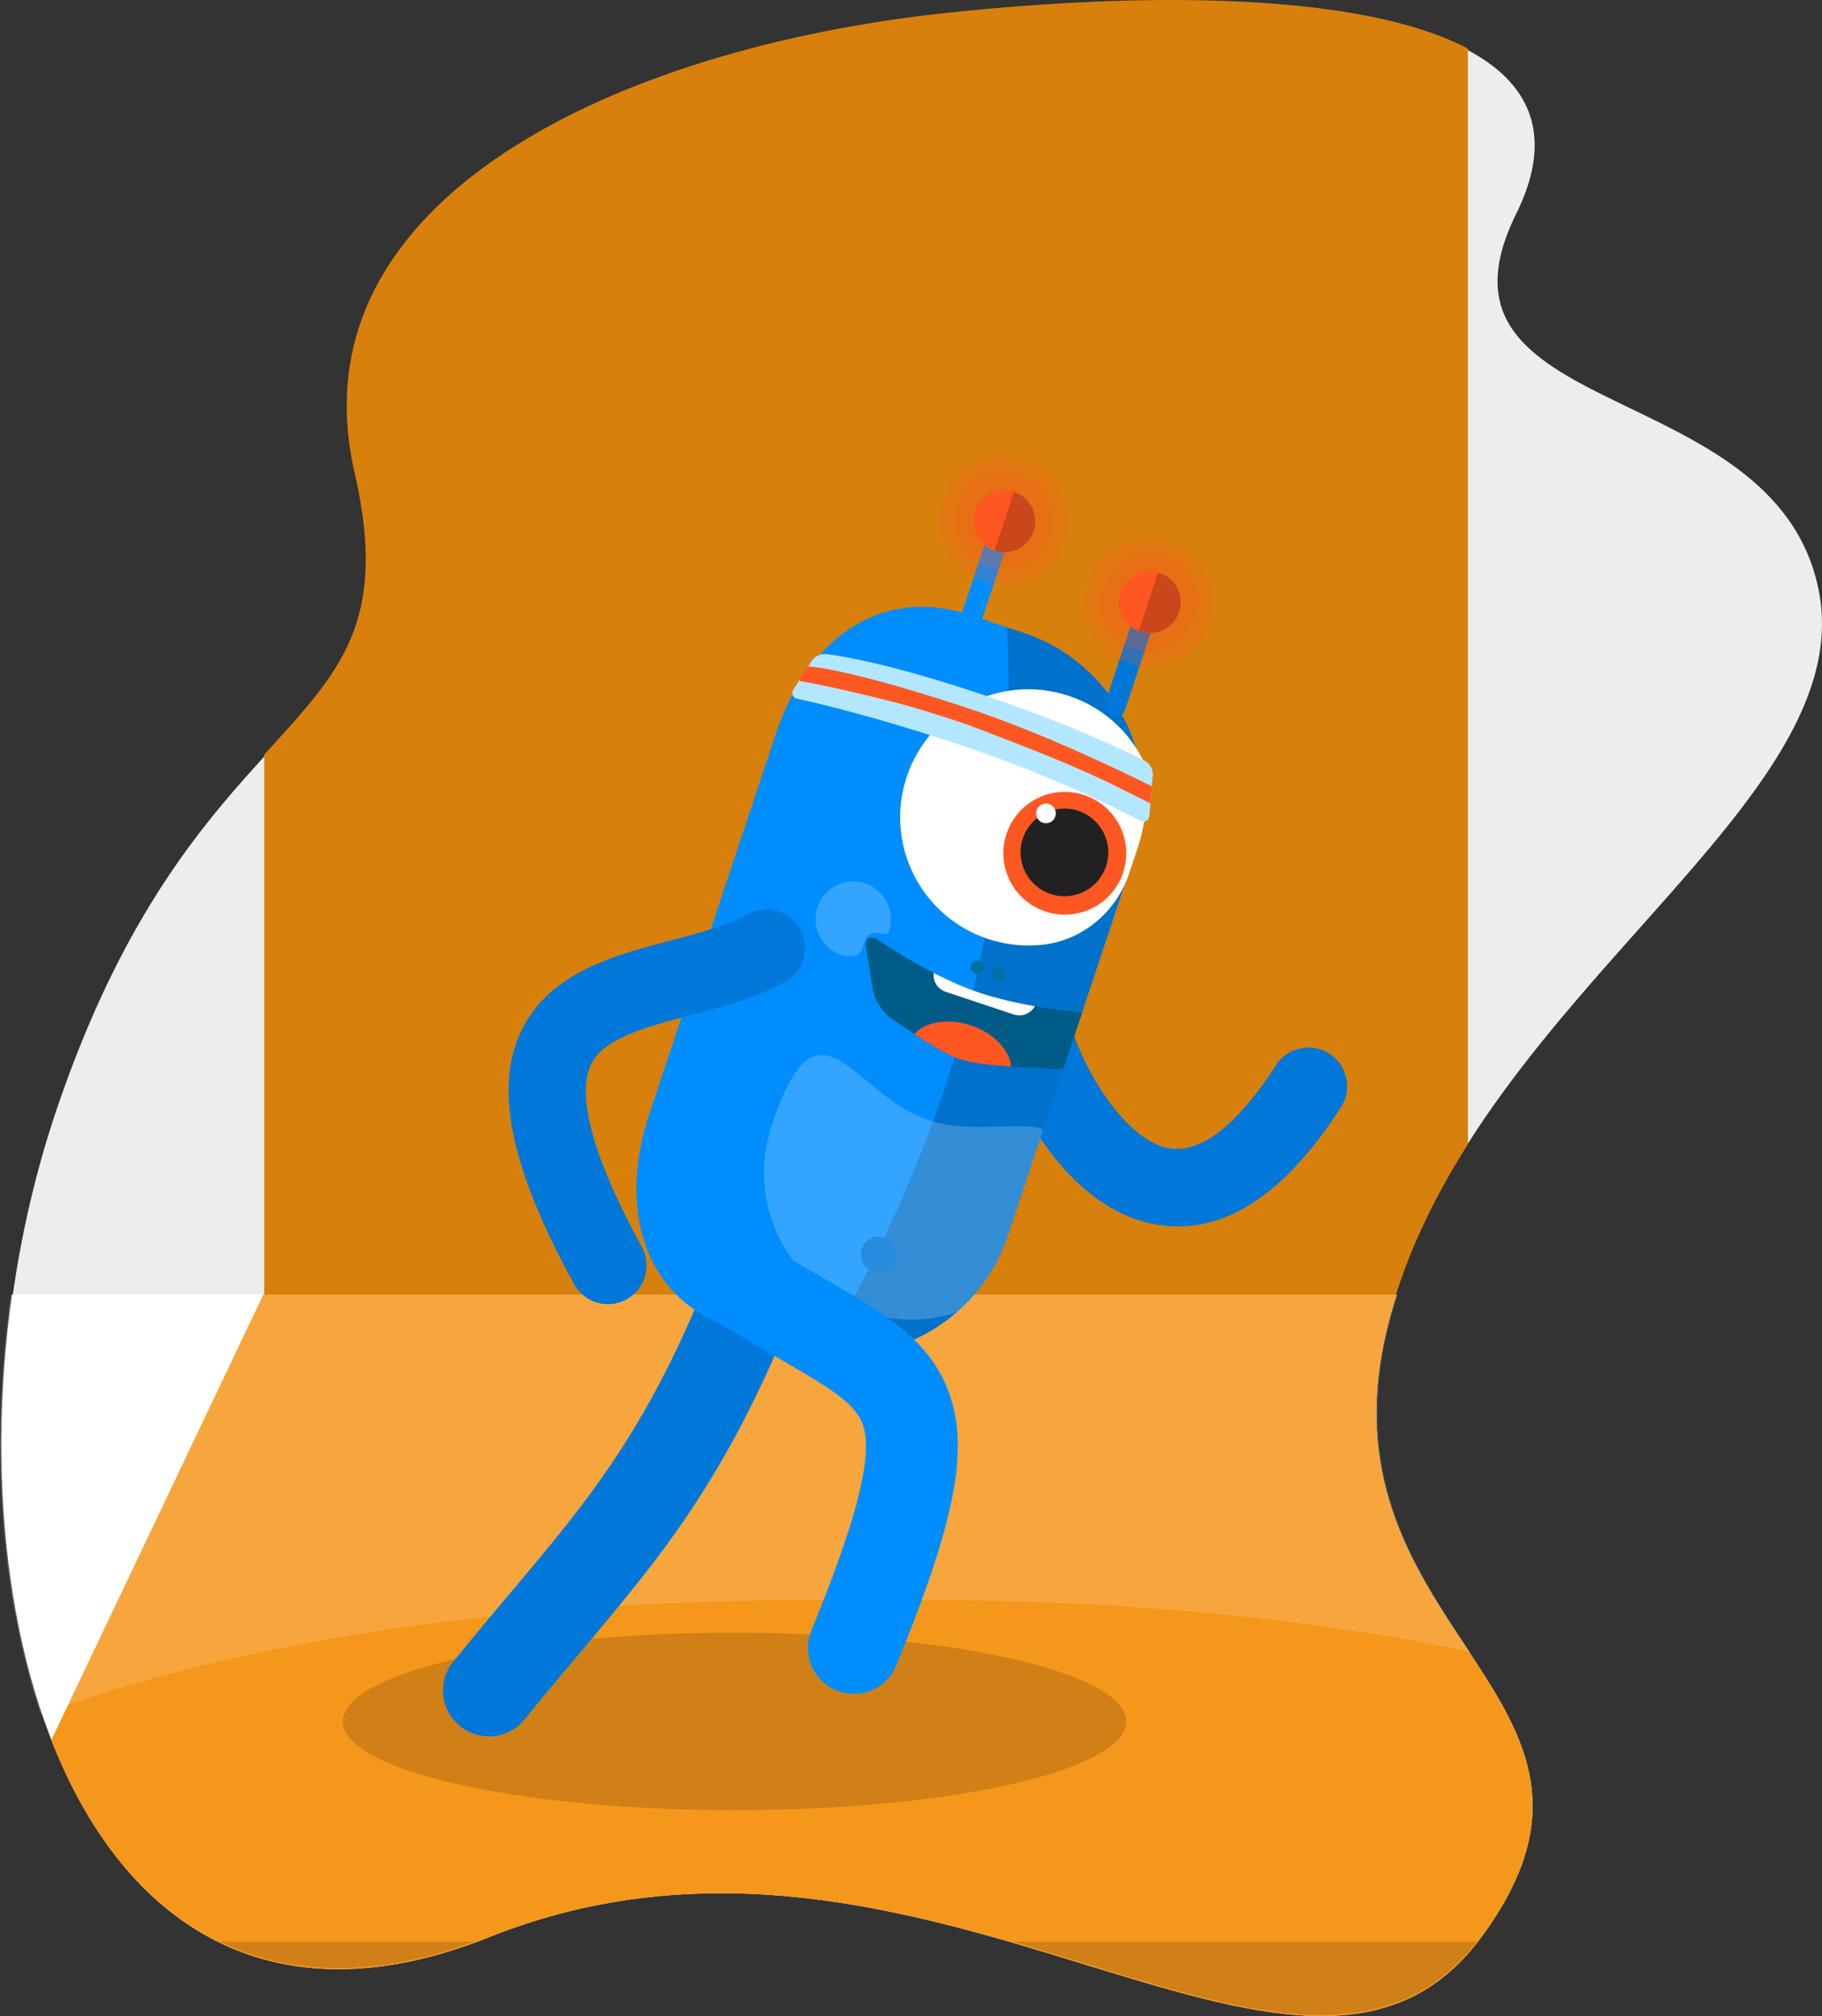
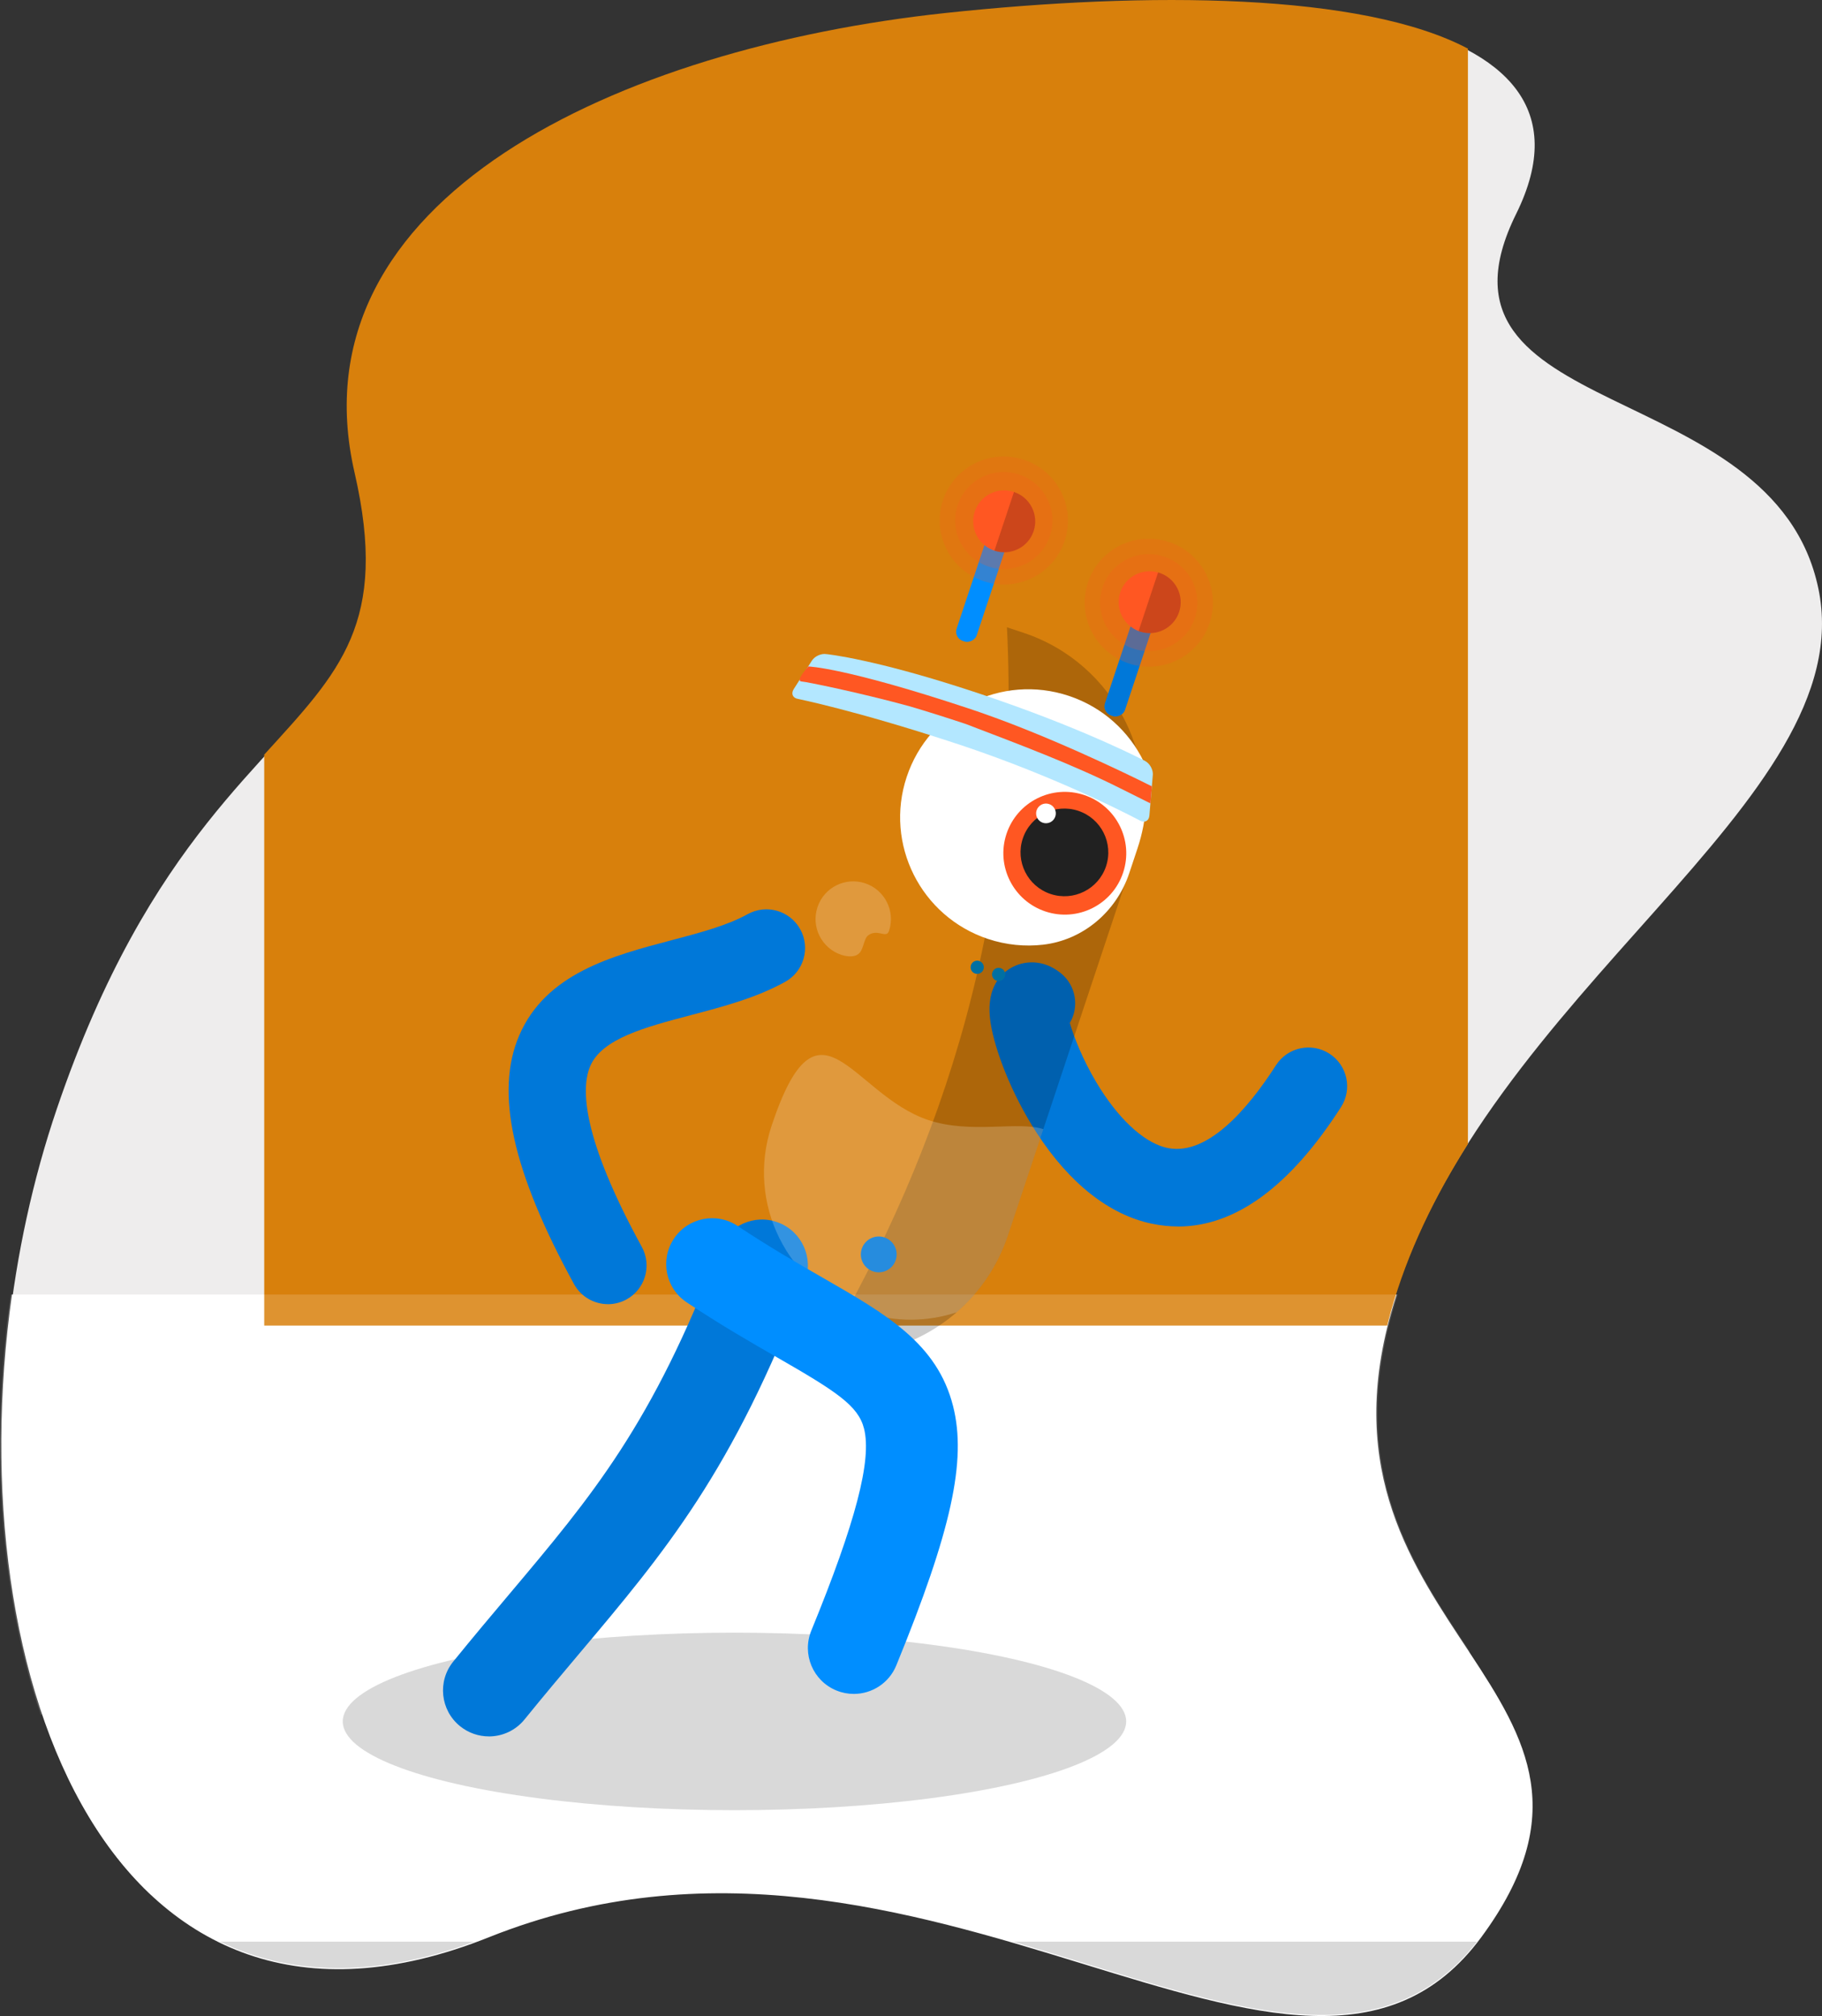
<svg xmlns="http://www.w3.org/2000/svg" id="a" viewBox="0 0 595.37 658.72">
  <rect x="0" y="0" width="595.37" height="658.72" fill="#333333" stroke="none" />
  <g id="b">
    <path d="M49.44,619.2h58.88V220.9c-19.22,29.04-59.39,52.02-89.74,141.38-31.48,92.52-21.62,207.55,30.86,256.92Z" fill="#eeeded" />
-     <path d="M454.55,493.31v101.37h45.62c3.31-35.94-32.03-60.71-45.62-101.37Z" fill="#eeeded" />
    <path d="M594.17,192.24c-14.73-70.17-132.63-53.84-98.73-122.37,16.91-34.21-3.25-53.38-40.89-62.59V427.53c30.14-103.65,154.29-165.42,139.62-235.3Z" fill="#eeeded" />
    <path d="M159.8,632.97c142.96-57.09,265.26,79.95,324.24,0,58.98-79.95-58.98-99.52-29.49-203.95,.57-2.03,1.18-4.03,1.82-6.03H3.91c-17.92,126.32,33.1,259.05,155.89,209.98Z" fill="#fff" fill-rule="evenodd" />
    <path d="M453.3,433.13c.38-1.52,.78-3.07,1.22-4.63,5.49-19.61,14.43-37.73,25.15-54.69V15.89C445.07-2.37,375.17-2.85,308.74,4.27,202.73,15.67,95.24,64.63,115.85,154.38c11.3,49.2-4.85,65.05-29.51,92.19v186.56H453.3Z" fill="#d8800c" />
-     <path d="M159.8,632.97c142.96-57.09,265.26,79.95,324.24,0,58.98-79.95-58.98-99.52-29.49-203.95,.57-2.03,1.18-4.03,1.82-6.03H86.05L16.77,568.57c23.07,58.97,70.54,93.36,143.03,64.4Z" fill="#f4971b" fill-rule="evenodd" />
    <path d="M13.32,560.35c32.33-12.43,114.93-37.57,253.95-37.57h32.02c77.52,0,137.5,7.82,181.01,16.9-18.36-27.81-40.01-58.79-25.36-110.66,.57-2.03,1.18-4.04,1.82-6.04H3.49c-6.86,48.41-3.63,97.66,9.83,137.37Z" fill="#fff" fill-rule="evenodd" opacity=".15" />
    <path d="M482.64,634.43h-151.7c65.24,18.96,118.28,42.75,151.7,0Z" opacity=".15" />
    <path d="M155.06,634.43H71.84c22.41,10.86,50.13,12.15,83.22,0Z" opacity=".15" />
  </g>
  <ellipse cx="240" cy="562.47" rx="128" ry="29" opacity=".15" />
  <path d="M159.75,567.36c-3.32,0-6.66-1.1-9.44-3.35-6.43-5.22-7.42-14.67-2.2-21.1,6.46-7.96,12.46-15.09,18.27-21.98,27.21-32.3,46.86-55.63,68.59-112.78,2.94-7.74,11.61-11.64,19.35-8.69,7.74,2.94,11.63,11.61,8.69,19.35-23.54,61.92-45.67,88.19-73.69,121.45-5.72,6.79-11.63,13.81-17.92,21.56-2.96,3.65-7.29,5.55-11.66,5.55Z" fill="#0078d9" />
  <path d="M384.95,400.74c-2.82,0-5.66-.3-8.53-.89-13.91-2.9-26.93-13.16-37.65-29.67-8.53-13.14-13.7-27.39-15.04-35.68-1.76-10.89,2.64-15.94,6.64-18.25,3.98-2.31,10.35-3.06,16.28,1.74,4.94,4,6.08,10.95,2.93,16.26,1.36,4.63,4.16,11.85,8.7,19.45,6.83,11.43,14.95,19.15,22.28,21.17,13.46,3.71,27.21-12.52,36.37-26.79,3.77-5.88,11.59-7.58,17.46-3.81,5.88,3.77,7.58,11.59,3.81,17.46-16.64,25.94-34.52,39.03-53.25,39.03Z" fill="#0078d9" />
-   <path d="M370.77,279.26l-41.38,124.35c-8.7,26.13-34.38,41.82-60.69,38.89-3.94-.44-7.89-1.3-11.81-2.6l-17.36-5.78c-30.04-9.99-37.38-40.04-27.39-70.08l41.39-124.35c10-30.04,33.55-48.7,63.59-38.7l11.92,3.97,5.44,1.81c30.04,10,46.29,42.45,36.29,72.49Z" fill="#008eff" fill-rule="evenodd" />
  <path d="M370.77,279.26l-41.38,124.35c-8.7,26.13-34.38,41.82-60.69,38.89,39.99-68.31,64.9-144.87,60.34-237.54l5.44,1.81c30.04,10,46.29,42.45,36.29,72.49Z" fill-rule="evenodd" opacity=".2" />
  <path d="M373.68,248.74c-4.77-9.76-13.3-17.67-24.43-21.37-21.96-7.31-45.68,4.55-52.97,26.48-7.3,21.93,4.59,45.63,26.54,52.94,5.99,1.99,12.1,2.56,17.98,1.89,13.11-1.5,24.02-10.81,28.19-23.34l2.7-8.1c3.17-9.52,3.69-19.28,1.99-28.49Z" fill="#fff" fill-rule="evenodd" />
  <ellipse cx="347.93" cy="278.77" rx="20.05" ry="20.08" transform="translate(-26.44 520.88) rotate(-71.59)" fill="#ff5722" />
  <ellipse cx="347.8" cy="278.51" rx="14.32" ry="14.34" transform="translate(-26.28 520.56) rotate(-71.59)" fill="#212121" />
  <ellipse cx="341.78" cy="265.77" rx="3.22" ry="3.22" transform="translate(-18.32 506.13) rotate(-71.59)" fill="#fff" />
  <circle cx="319.31" cy="316.04" r="2.16" transform="translate(-81.39 519.21) rotate(-71.59)" fill="#0070a3" />
  <circle cx="326.32" cy="318.37" r="2.16" transform="translate(-78.81 527.46) rotate(-71.59)" fill="#0070a3" />
-   <path d="M353.63,330.76l-6.02,18.09c-2.19,1.08-4.78,.22-7.57,.11,0,0-4.33-.08-9.64-.44-5.81-.39-12.79-1.1-16.59-2.36-3.91-1.3-10.15-5.08-15.1-8.31-4.27-2.79-7.58-5.16-7.58-5.16-2.73-1.9-5.37-6.1-5.9-9.38l-2.18-13.46c-.54-3.28,1.28-4.44,4.06-2.63,0,0,7.91,5.5,18,10.69,4.71,2.42,9.89,4.76,14.96,6.45,6.09,2.03,12.49,3.44,18.09,4.42,7.56,1.32,13.64,1.84,15.47,1.98Z" fill="#005c87" fill-rule="evenodd" />
-   <path d="M330.4,348.52c-5.81-.39-12.79-1.1-16.59-2.36-3.91-1.3-10.15-5.08-15.1-8.31,3.67-3.98,11.09-5.28,18.53-2.81,7.5,2.49,12.68,8.05,13.16,13.48Z" fill="#ff5722" fill-rule="evenodd" />
-   <path d="M338.16,328.78c-1.01,1.86-2.96,3-5.05,3-.6,0-1.21-.09-1.81-.29l-22.31-7.43c-2.65-.88-4.22-3.5-3.88-6.15,4.71,2.42,9.89,4.76,14.96,6.45,6.09,2.03,12.49,3.44,18.09,4.42Z" fill="#fff" fill-rule="evenodd" />
+   <path d="M330.4,348.52Z" fill="#ff5722" fill-rule="evenodd" />
  <path d="M340.93,368.95l-11.54,34.66c-3.37,10.11-9.28,18.66-16.79,25.17-9.45,3.13-19.95,3.34-30.12-.04-25.17-8.38-38.76-35.63-30.36-60.87,15.42-46.32,26.08-10.27,51.25-1.89,13.9,4.63,29.19,.23,37.56,2.97Z" fill="#fff" fill-rule="evenodd" opacity=".2" />
  <circle cx="287.14" cy="409.85" r="5.85" transform="translate(-192.41 552.88) rotate(-71.59)" fill="#268cde" />
  <path d="M376.7,253.23l-1.12,13.25c-.15,1.73-1.51,2.47-3.06,1.65,0,0-22.28-11.98-52.42-22.57-.49-.17-.97-.34-1.46-.51-1.53-.54-3.07-1.06-4.63-1.58-1.04-.34-2.07-.68-3.11-1.02-31.32-10.27-50.12-14.08-50.12-14.08-1.72-.27-2.37-1.68-1.45-3.16l5.95-9.32c.92-1.48,3.07-2.45,4.77-2.16,0,0,4.04,.37,12.52,2.25,.09,.02,.19,.04,.29,.06,6.88,1.52,16.63,4.02,29.45,8.08,.86,.28,1.73,.55,2.6,.83,.53,.17,1.07,.35,1.6,.52,.52,.16,1.03,.33,1.56,.51,.52,.17,1.05,.34,1.58,.52,1.6,.53,3.17,1.07,4.72,1.6,.81,.28,1.61,.56,2.41,.84,29.77,10.38,47.39,19.7,47.39,19.7,.4,.21,.77,.5,1.1,.85,.94,.99,1.53,2.45,1.43,3.74Z" fill="#b3e7ff" fill-rule="evenodd" />
  <path d="M325.13,234.5c-.64-.24-1.3-.47-1.96-.71-.41-.15-.82-.29-1.22-.44-.54-.19-1.09-.38-1.64-.58-1.04-.36-2.08-.72-3.11-1.06-41.25-13.73-53.04-13.94-53.04-13.94,0,0-4.46,4.8-2.23,4.9,1.41,.06,18.79,3.6,35.1,8.05,6.12,1.8,12.31,3.76,18.56,5.84,17.53,6.71,34.85,13.18,50.52,21.04,4.73,2.37,9.81,4.9,9.81,4.9l.47-5.57s-25.85-13.12-51.25-22.44Z" fill="#ff5722" />
  <rect x="302.77" y="189.26" width="35.37" height="6.91" rx="3.15" ry="3.15" transform="translate(36.4 435.92) rotate(-71.59)" fill="#008eff" />
  <rect x="351.23" y="213.65" width="35.37" height="6.91" rx="3.15" ry="3.15" transform="translate(46.42 498.58) rotate(-71.59)" fill="#0078d9" />
  <ellipse cx="327.99" cy="170.06" rx="15.85" ry="15.9" transform="translate(63.07 427.57) rotate(-71.59)" fill="#ff5722" opacity=".2" />
  <ellipse cx="375.38" cy="196.91" rx="15.85" ry="15.9" transform="translate(71.74 492.69) rotate(-71.93)" fill="#ff5722" opacity=".2" />
  <ellipse cx="327.99" cy="170.06" rx="20.9" ry="20.96" transform="translate(63.07 427.57) rotate(-71.59)" fill="#ff5722" opacity=".2" />
  <ellipse cx="375.38" cy="196.91" rx="20.9" ry="20.96" transform="translate(70.01 490.91) rotate(-71.59)" fill="#ff5722" opacity=".2" />
  <path d="M337.76,173.54c-1.76,5.3-7.5,8.16-12.81,6.39-5.31-1.77-8.19-7.49-6.43-12.79,1.76-5.29,7.5-8.15,12.81-6.39,5.31,1.77,8.19,7.5,6.43,12.79Z" fill="#ff5722" fill-rule="evenodd" />
  <path d="M337.76,173.54c-1.76,5.3-7.5,8.16-12.81,6.39l6.38-19.18c5.31,1.77,8.19,7.5,6.43,12.79Z" fill-rule="evenodd" opacity=".2" />
  <path d="M385.29,199.97c-1.76,5.29-7.49,8.15-12.81,6.38-.15-.05-.29-.1-.43-.16-5.04-1.93-7.71-7.48-5.99-12.63,1.71-5.14,7.17-7.99,12.36-6.51,.15,.03,.3,.08,.45,.13,5.31,1.76,8.19,7.49,6.42,12.79Z" fill="#ff5722" fill-rule="evenodd" />
  <path d="M385.29,199.97c-1.76,5.29-7.49,8.15-12.81,6.38-.15-.05-.29-.1-.43-.16l6.37-19.14c.15,.03,.3,.08,.45,.13,5.31,1.76,8.19,7.49,6.42,12.79Z" fill-rule="evenodd" opacity=".2" />
  <path d="M274.92,311.98c1.98,.66,4.6,.91,5.98-.65,1.38-1.56,1.38-4.72,2.88-5.77,3.09-2.17,5.84,1.23,6.71-1.37,2.15-6.45-1.34-13.43-7.79-15.58-6.45-2.15-13.42,1.34-15.57,7.8-2.15,6.45,1.34,13.43,7.79,15.58Z" fill="#fff" fill-rule="evenodd" opacity=".2" />
  <path d="M278.99,553.48c-1.89,0-3.82-.36-5.68-1.12-7.67-3.14-11.34-11.9-8.2-19.57,14.5-35.41,19.82-55.76,17.23-65.99-1.89-7.47-8.89-12.06-28.41-23.28-8.63-4.95-18.4-10.57-29.55-17.99-6.9-4.59-8.77-13.9-4.17-20.8,4.59-6.9,13.9-8.76,20.8-4.17,10.32,6.87,19.64,12.22,27.87,16.95,20.89,12,37.39,21.48,42.56,41.95,4.48,17.76-.55,40.72-18.56,84.7-2.38,5.81-7.98,9.32-13.89,9.32Z" fill="#008eff" />
  <path d="M198.66,426.13c-4.47,0-8.8-2.38-11.1-6.57-20.18-36.88-25.87-62.69-17.9-81.23,8.72-20.29,30.44-26.02,49.6-31.07,9.45-2.49,18.37-4.85,25.03-8.55,6.1-3.39,13.8-1.2,17.19,4.9,3.39,6.1,1.2,13.8-4.9,17.19-9.43,5.25-20.33,8.12-30.87,10.9-14.9,3.93-28.97,7.65-32.83,16.62-3.11,7.24-2.71,23.37,16.85,59.11,3.35,6.12,1.1,13.8-5.02,17.16-1.93,1.05-4.01,1.55-6.06,1.55Z" fill="#0078d9" />
</svg>